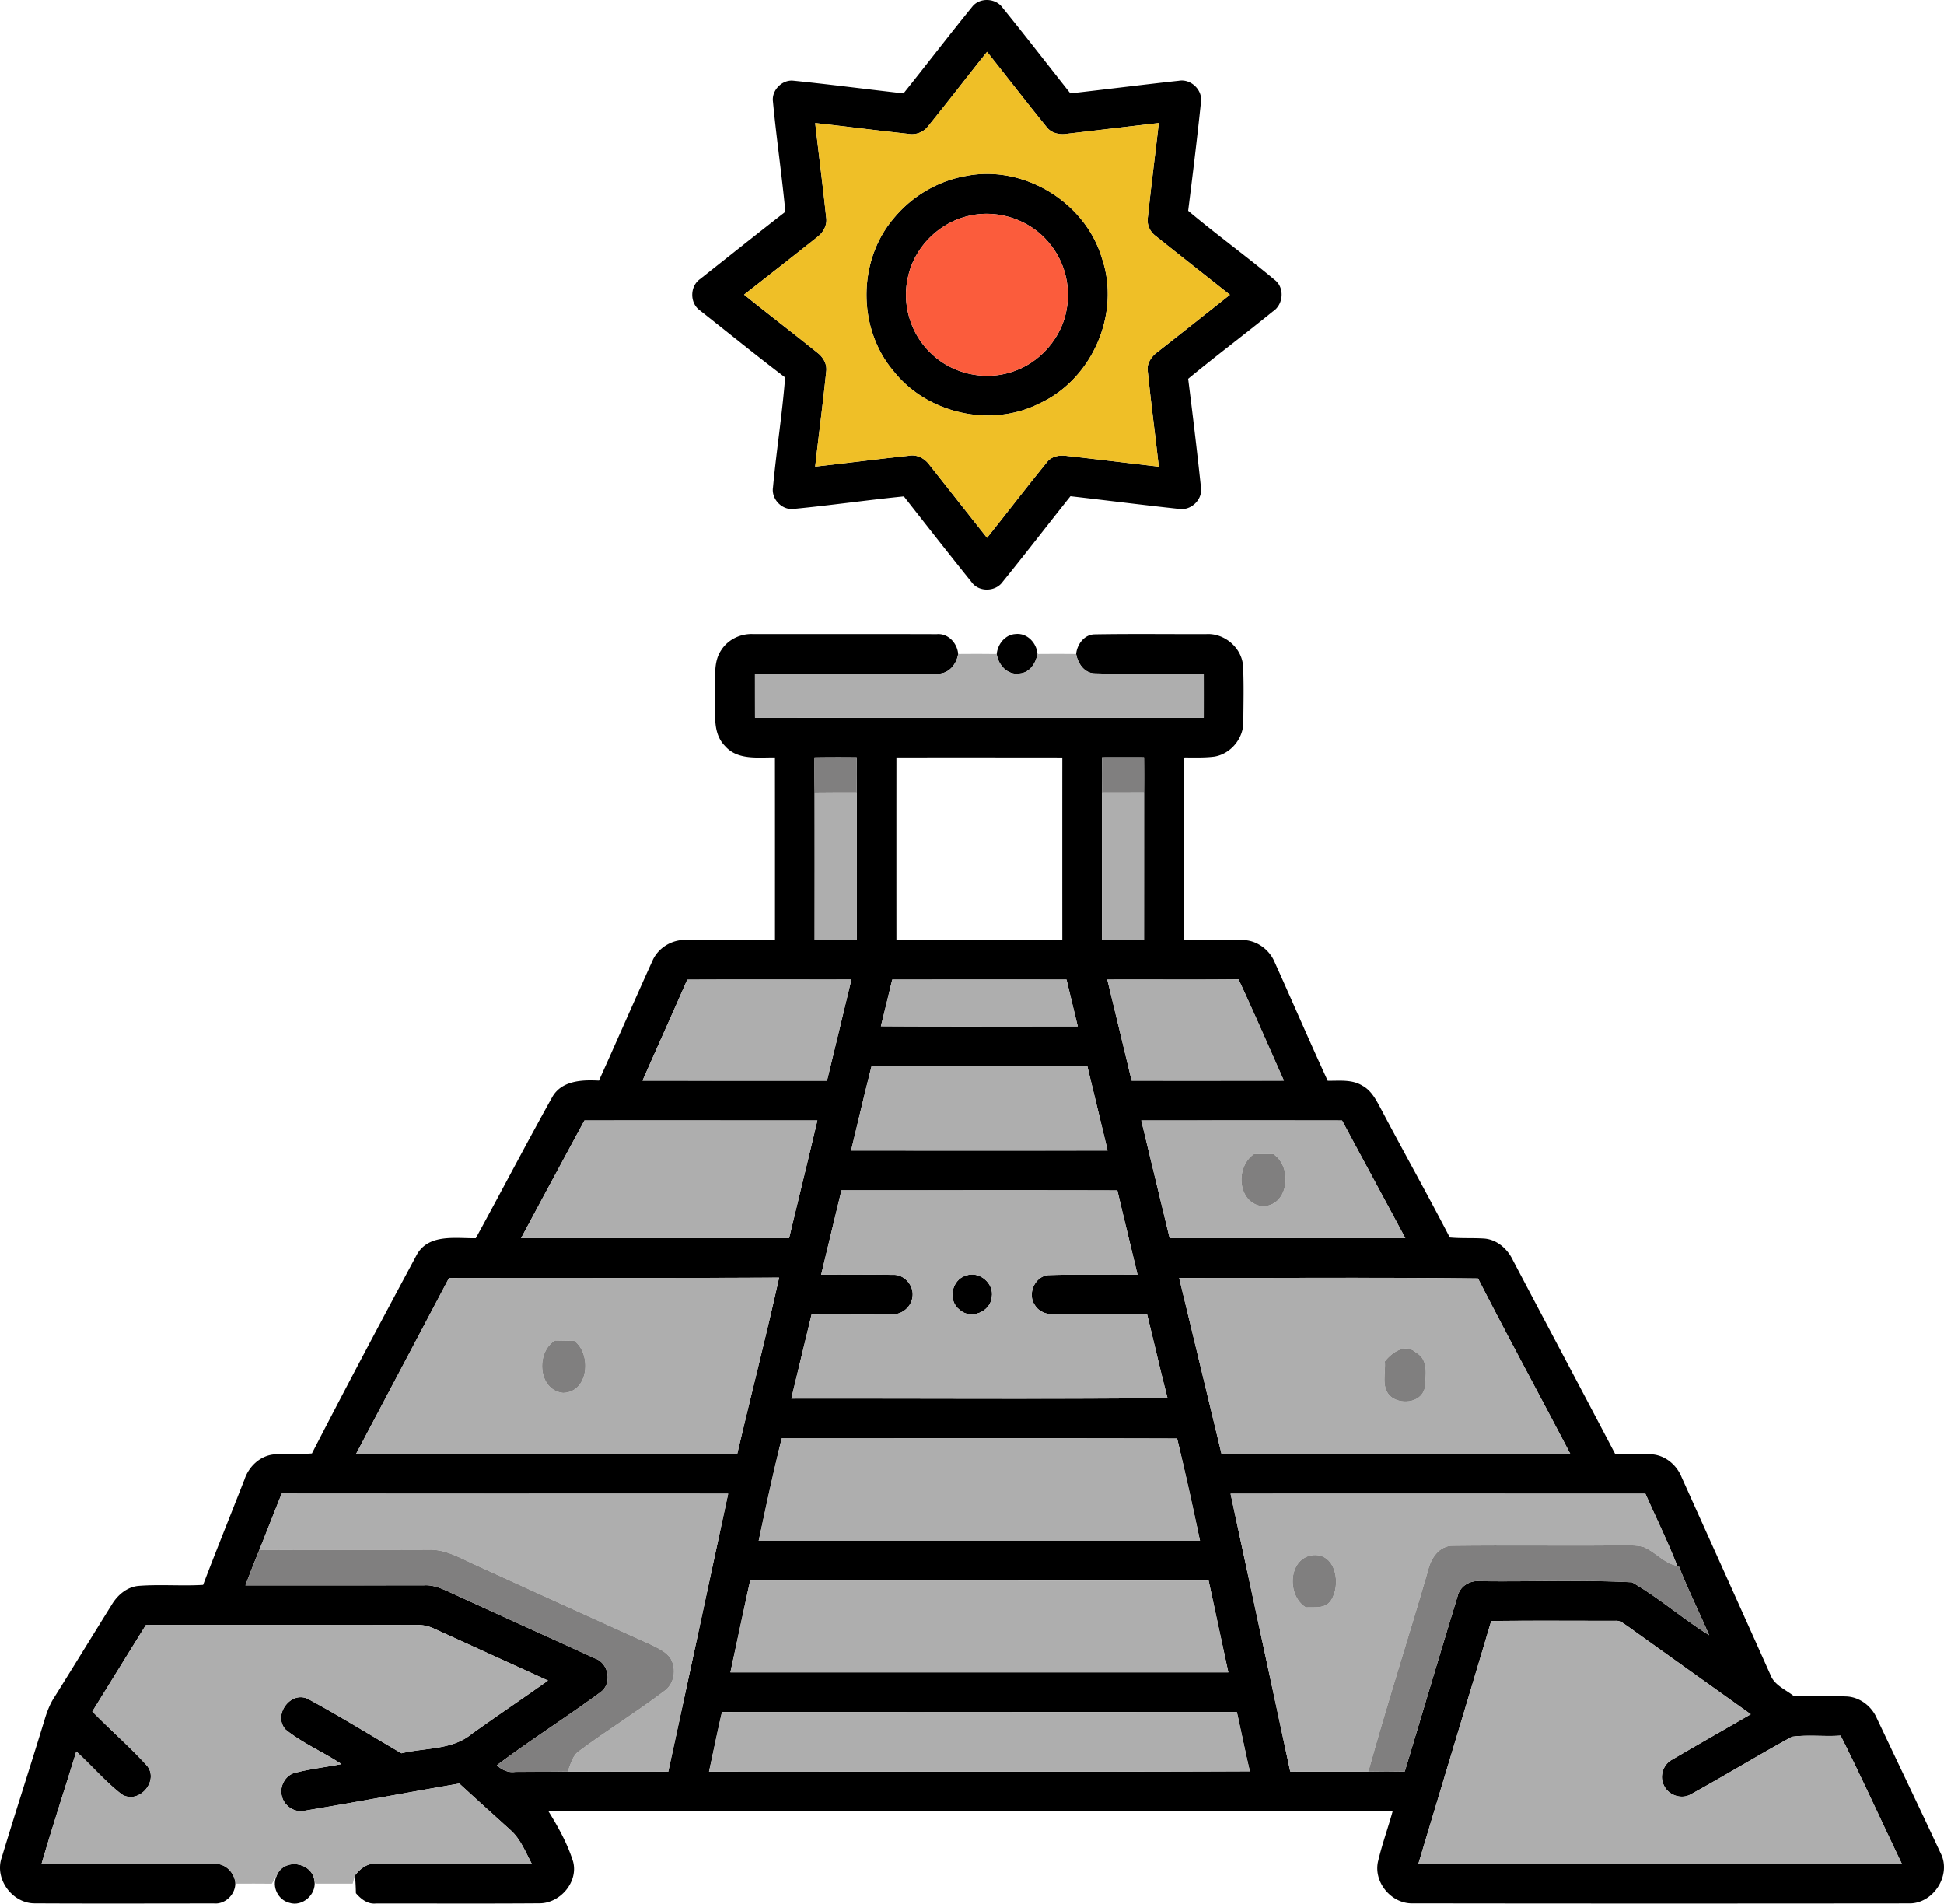
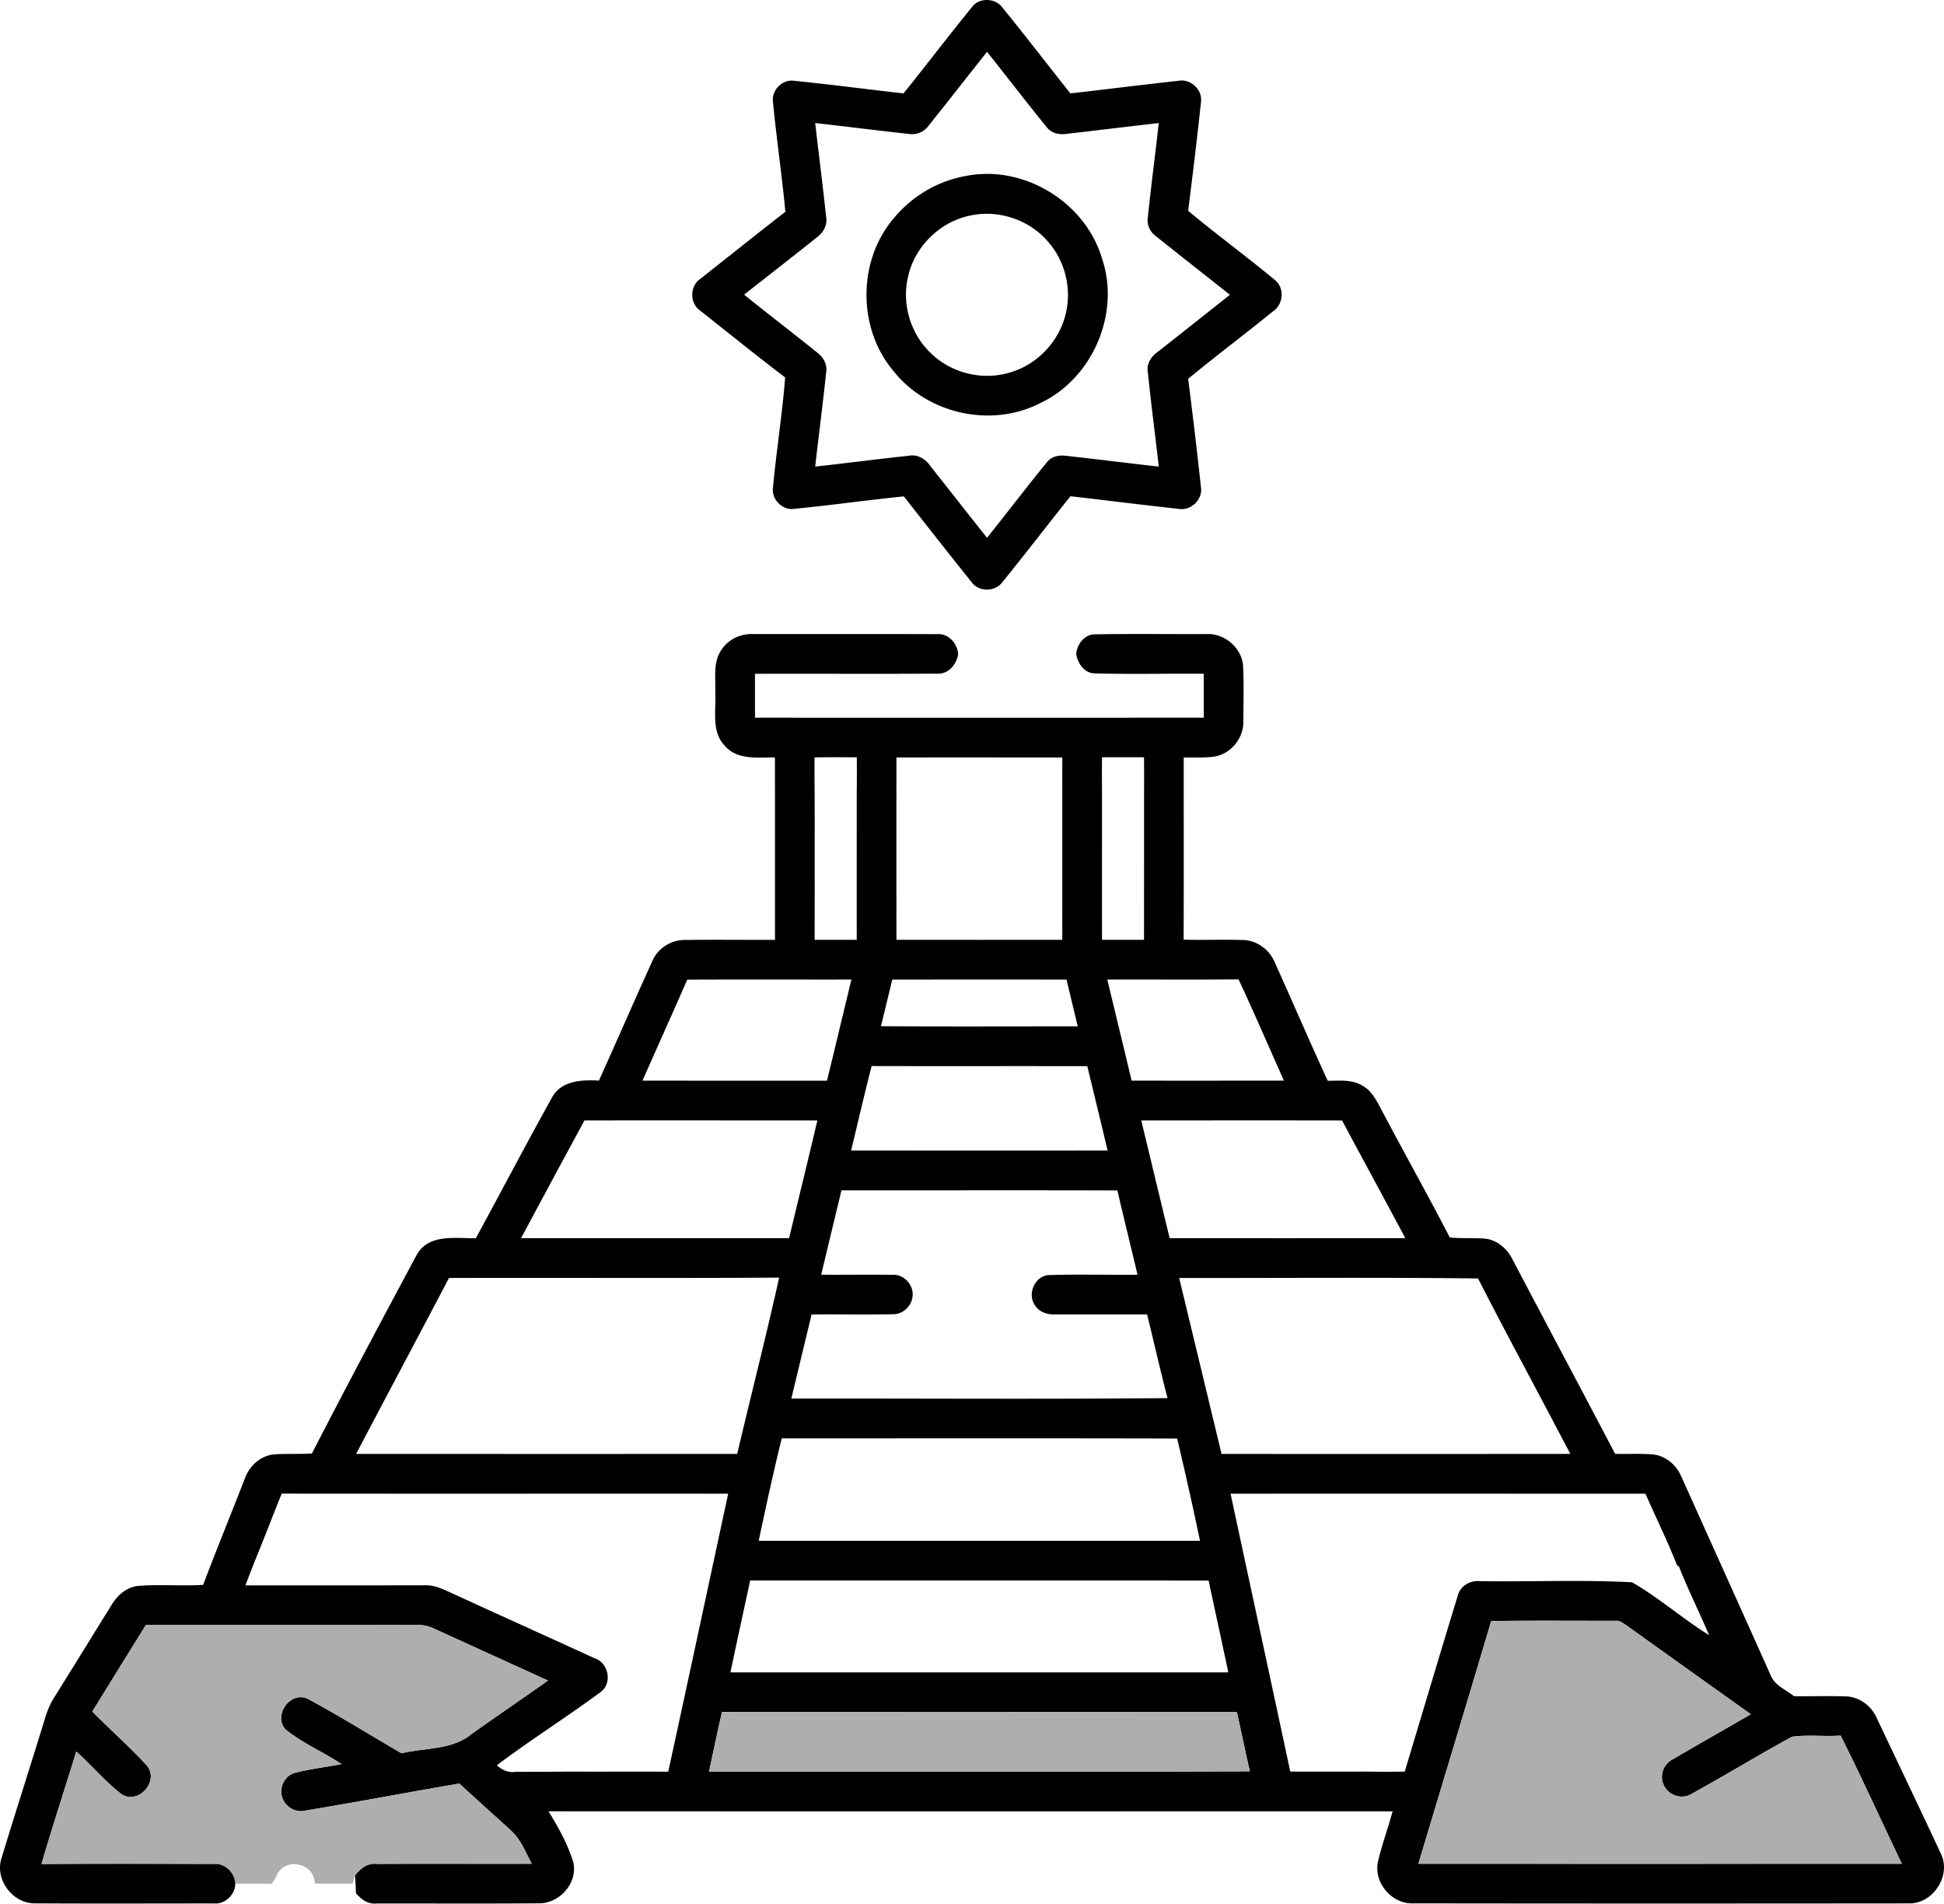
<svg xmlns="http://www.w3.org/2000/svg" width="652.861" height="639.162" viewBox="0 0 489.646 479.372">
  <path d="M244.908 1.668c1.89-2.37 5.89-2.16 7.62.28 5.78 7.12 11.37 14.39 17.07 21.57 9.11-1.03 18.2-2.19 27.31-3.18 3.01-.54 6.01 2.28 5.59 5.33-.96 9.15-2.08 18.28-3.23 27.41 7.11 5.97 14.64 11.42 21.76 17.37 2.63 1.97 2.25 6.27-.45 8-7.04 5.72-14.31 11.17-21.31 16.94 1.15 9.09 2.25 18.2 3.22 27.31.5 3.1-2.55 5.99-5.61 5.44-9.1-.98-18.17-2.14-27.26-3.18-5.71 7.15-11.28 14.41-17.04 21.51-1.78 2.58-6 2.7-7.84.14-5.75-7.15-11.41-14.39-17.08-21.61-9.3.93-18.55 2.27-27.85 3.16-2.9.29-5.57-2.54-5.11-5.42.86-9.25 2.34-18.43 3.06-27.69-7.25-5.51-14.33-11.25-21.48-16.89-2.59-1.85-2.54-6.08.06-7.89 7.16-5.65 14.28-11.35 21.48-16.94-.88-9.27-2.25-18.49-3.13-27.76-.37-2.83 2.31-5.56 5.15-5.25 9.26.94 18.49 2.16 27.74 3.2 5.82-7.25 11.46-14.64 17.33-21.85m-11.05 30.01a5.115 5.115 0 0 1-5.01 2.04c-7.84-.84-15.67-1.86-23.52-2.73.9 7.9 1.92 15.78 2.76 23.69.35 1.98-.69 3.87-2.26 5.03-6.1 4.87-12.26 9.67-18.41 14.49 6.09 4.93 12.32 9.67 18.41 14.58 1.51 1.13 2.58 2.93 2.27 4.87-.82 7.96-1.88 15.9-2.77 23.85 7.83-.86 15.64-1.89 23.48-2.72 2.14-.45 4.19.68 5.39 2.41 4.81 6.07 9.59 12.17 14.41 18.24 5.05-6.31 9.95-12.74 15.06-19 1.19-1.6 3.29-1.91 5.15-1.61 7.69.85 15.36 1.81 23.05 2.69-.89-7.97-1.96-15.93-2.77-23.91-.37-2.1.98-3.93 2.61-5.08 6.04-4.73 12.05-9.51 18.08-14.28-6.21-4.94-12.47-9.82-18.66-14.78-1.5-1.08-2.34-2.95-2.01-4.79.82-7.9 1.86-15.78 2.75-23.68-7.68.86-15.33 1.82-23 2.69-1.91.34-4.06-.08-5.27-1.71-5.07-6.24-9.97-12.62-14.98-18.91-4.96 6.17-9.78 12.47-14.76 18.62z" />
  <path d="M243.268 44.318c14.5-2.9 30.01 6.5 34.25 20.63 4.82 13.92-2.36 30.53-15.72 36.66-12.24 6.2-28.3 2.56-36.76-8.19-9.09-10.73-9.05-27.8.1-38.48 4.55-5.51 11.07-9.39 18.13-10.62m1.02 9.98c-7.59 1.58-13.96 7.85-15.58 15.44-1.63 6.86.67 14.46 5.83 19.27 5.24 5.1 13.33 6.96 20.27 4.66 7.1-2.21 12.68-8.59 13.88-15.93 1.04-5.82-.62-12.04-4.44-16.55-4.69-5.78-12.71-8.51-19.96-6.89zM181.698 163.658c1.73-2.68 4.92-4.16 8.08-3.99 15.38.01 30.77-.03 46.15.02 2.89-.27 5.19 2.26 5.41 5-.41 2.7-2.52 5.2-5.46 4.94-15.24.12-30.48-.01-45.72.05 0 3.68 0 7.36.01 11.05 37.67.02 75.35.01 113.03 0 .01-3.69.01-7.37 0-11.06-9.14-.09-18.29.17-27.43-.1-2.67-.02-4.3-2.5-4.71-4.88.23-2.42 2.03-4.9 4.64-4.95 9.36-.16 18.72-.04 28.08-.06 4.59-.31 9.01 3.42 9.32 8.03.23 4.64.1 9.3.07 13.94.11 4.22-3.14 8.21-7.31 8.88-2.56.33-5.14.2-7.71.22 0 15.29.04 30.58-.02 45.87 4.92.15 9.85-.07 14.77.1 3.58-.02 6.87 2.38 8.2 5.66 4.48 9.91 8.77 19.9 13.32 29.77 2.93.04 6.12-.39 8.74 1.24 2.43 1.31 3.62 3.92 4.88 6.23 5.65 10.7 11.57 21.25 17.13 32 2.91.28 5.85.08 8.77.28 3.2.29 5.82 2.66 7.15 5.49 8.55 16.25 17.19 32.45 25.72 48.71 3.18.1 6.38-.11 9.56.15 3.21.36 5.94 2.7 7.15 5.65 7.46 16.58 14.95 33.16 22.38 49.77.97 2.7 3.87 3.78 5.97 5.46 4.34.07 8.7-.11 13.05.06 3.42.07 6.5 2.42 7.83 5.53 5.35 11.31 10.76 22.59 16.05 33.93 2.83 5.51-1.83 12.8-7.99 12.66-41.65.04-83.3.05-124.95-.01-5.46.17-10.11-5.49-8.7-10.81.99-4.17 2.47-8.22 3.61-12.36-70.87 0-141.75.03-212.62-.01 2.48 3.99 4.79 8.16 6.2 12.66 1.37 5.16-3.3 10.55-8.52 10.51-13.69.1-27.4.03-41.09.04-2.11.24-3.8-1.09-5.09-2.59-.03-1.5-.11-3-.23-4.48 1.29-1.68 3.09-3.15 5.35-2.9 13.06-.07 26.12.01 39.17-.03-1.57-2.93-2.79-6.18-5.32-8.45-4.32-3.92-8.65-7.81-12.93-11.75-12.98 2.23-25.93 4.68-38.92 6.84-2.47.57-5.12-1.1-5.73-3.54-.74-2.43.73-5.33 3.21-5.99 3.86-1.01 7.85-1.43 11.76-2.21-4.6-3.07-9.81-5.23-14.09-8.72-3.26-3.63 1.31-9.89 5.74-7.65 7.95 4.3 15.65 9.09 23.46 13.65 5.92-1.44 12.79-.77 17.71-4.89 6.35-4.54 12.83-8.91 19.2-13.42-9.53-4.34-19.07-8.69-28.6-13.04a9.784 9.784 0 0 0-4.63-.98c-22.69.05-45.37.01-68.06.03-4.51 7.25-8.99 14.52-13.49 21.78 4.49 4.58 9.34 8.8 13.66 13.52 3.41 3.86-1.96 10.04-6.27 7.32-4.14-3.19-7.54-7.26-11.42-10.77-2.9 9.45-6.01 18.84-8.76 28.33 14.44-.1 28.89-.07 43.33-.02 2.69-.26 4.93 1.78 5.44 4.34.39 3-2.3 5.88-5.33 5.61-15.01.01-30.03.06-45.04-.02-5.71.1-10.33-6.13-8.42-11.56 3.49-11.53 7.22-22.99 10.74-34.51.59-2 1.31-3.98 2.45-5.74 4.88-7.78 9.67-15.63 14.53-23.42 1.45-2.42 3.84-4.46 6.74-4.72 5.41-.42 10.85.07 16.26-.25 3.38-8.88 6.96-17.68 10.42-26.53 1.07-3.25 3.89-5.95 7.36-6.32 3.2-.26 6.42 0 9.63-.25 8.65-16.8 17.53-33.48 26.46-50.13 3.04-5.24 9.74-3.99 14.81-4.06 6.5-11.87 12.75-23.9 19.35-35.71 2.41-4.04 7.51-4.21 11.67-3.99 4.52-10.01 8.9-20.09 13.44-30.09 1.4-3.3 4.9-5.44 8.46-5.32 7.48-.1 14.96.01 22.44-.03 0-15.31.01-30.62-.01-45.93-4.27-.05-9.45.74-12.59-2.9-3.45-3.52-2.22-8.77-2.44-13.19.16-3.67-.68-7.77 1.54-10.99m23.46 27.07c-.01 2.95-.01 5.89.03 8.84.02 12.36.01 24.72 0 37.09 3.53.02 7.06.01 10.6 0-.01-12.38 0-24.75 0-37.13.04-2.94.04-5.88.02-8.82-3.55-.04-7.1-.04-10.65.02m20.63.01c-.01 15.31-.01 30.62 0 45.92 13.93.01 27.85.02 41.78 0-.01-15.31-.01-30.61 0-45.91-13.93-.02-27.85-.02-41.78-.01m51.78-.04c-.03 2.94-.03 5.88 0 8.83 0 12.38-.01 24.76 0 37.14h10.58c.01-12.38.01-24.77.01-37.15.02-2.94.02-5.88-.01-8.82-3.53-.02-7.05-.02-10.58 0m-104.47 56c-3.71 8.5-7.54 16.95-11.27 25.43 15.49.01 30.98 0 46.47.01 2.07-8.48 4.1-16.98 6.15-25.47-13.79.02-27.57-.04-41.35.03m51.64-.02c-.95 3.91-1.88 7.83-2.86 11.74 16.53.11 33.06.03 49.58.04-.95-3.93-1.89-7.85-2.83-11.78-14.63-.02-29.26-.01-43.89 0m54.16 0c2.05 8.48 4.1 16.96 6.13 25.45 12.79.01 25.57.01 38.36-.01-3.81-8.5-7.48-17.07-11.43-25.5-11.02.12-22.04.01-33.06.06m-64.53 43.05c21.54.01 43.07.02 64.61 0-1.68-7.09-3.41-14.17-5.11-21.25-18.11-.04-36.22.02-54.33-.03-1.81 7.07-3.45 14.19-5.17 21.28m-67.16-7.59c-5.33 9.88-10.68 19.75-15.96 29.65 22.5.02 45.01.01 67.51 0 2.36-9.89 4.8-19.76 7.12-29.65-19.56 0-39.11-.01-58.67 0m140.25 0c2.38 9.89 4.75 19.78 7.15 29.66 19.79 0 39.57.01 59.36-.01-5.28-9.9-10.65-19.75-15.94-29.64-16.86-.03-33.71-.01-50.57-.01m-75.51 17.6c-1.71 7.08-3.42 14.17-5.11 21.26 6.02.04 12.04-.06 18.06.03 2.96-.17 5.46 2.84 4.91 5.72-.35 2.37-2.58 4.28-4.99 4.2-6.8.16-13.6-.02-20.4.07-1.7 7.06-3.41 14.11-5.1 21.17 31.58-.06 63.17.19 94.75-.12-1.82-7-3.41-14.05-5.14-21.06-7.69-.03-15.38.02-23.07-.01-1.95.09-4.05-.53-5.14-2.25-2.03-2.77-.19-7.26 3.25-7.65 7.51-.25 15.03-.02 22.54-.1-1.66-7.08-3.43-14.14-5.07-21.23-23.16-.07-46.32-.01-69.49-.03m-98.85 22.08c-7.78 14.78-15.63 29.53-23.41 44.31 32 0 64 .02 96-.01 3.46-14.81 7.27-29.54 10.55-44.39-27.71.17-55.42.01-83.14.09m183.9 0c3.58 14.77 7.12 29.54 10.68 44.31 29.28.01 58.56.02 87.84-.01-7.7-14.75-15.67-29.37-23.24-44.18-25.09-.3-50.19-.08-75.28-.12m-100.1 40.39c-2.12 8.56-3.97 17.17-5.8 25.79 37.05 0 74.1.01 111.15 0-1.81-8.61-3.71-17.2-5.76-25.75-33.2-.1-66.39-.03-99.59-.04m-125.94 13.91c-1.92 4.72-3.74 9.47-5.64 14.2-1.21 2.95-2.38 5.92-3.5 8.91 15.01-.01 30.01.01 45.01-.02 2.35-.15 4.52.85 6.6 1.81 12.1 5.56 24.25 11.02 36.35 16.57 3.5 1.13 4.53 6.28 1.51 8.5-8.58 6.33-17.63 12.03-26.15 18.44 1.28 1.17 2.86 1.92 4.63 1.66 4.41-.04 8.81.01 13.22-.07 8.44.05 16.88-.02 25.32.03 5.09-23.32 10.07-46.67 15.1-70.01-37.48-.02-74.97.02-112.45-.02m238.99.02c5 23.33 10.05 46.65 15.04 69.98 6.56.02 13.11.02 19.67 0 3.05.07 6.1.06 9.16 0 4.44-14.72 8.81-29.46 13.31-44.15.58-2.55 3.12-4.06 5.64-3.8 12.76.18 25.59-.39 38.31.28 6.79 3.92 12.74 9.17 19.41 13.32-2.49-5.82-5.32-11.48-7.64-17.37l-.39-.1c-2.42-6.16-5.35-12.11-8.02-18.16-34.83 0-69.66-.01-104.49 0m-121 21.86c-1.68 7.71-3.33 15.42-4.98 23.14 41.81-.01 83.61 0 125.42 0-1.65-7.72-3.32-15.42-4.97-23.13-38.49-.01-76.98 0-115.47-.01m186.65 10.2c-6.04 20.4-12.24 40.75-18.34 61.13 40.59.02 81.18.01 121.77 0-5.16-10.75-10.06-21.62-15.42-32.27-4.08.29-8.22-.27-12.26.29-8.57 4.68-16.91 9.79-25.47 14.49-2.38 1.37-5.7.22-6.79-2.27-1.19-2.29-.15-5.31 2.12-6.48 6.56-3.84 13.19-7.59 19.77-11.41-10.34-7.4-20.72-14.76-31.05-22.19-.95-.59-1.87-1.49-3.07-1.34-10.42 0-20.84-.08-31.26.05m-193.75 22.92c-1.15 4.99-2.18 10-3.26 15.01 45.41-.04 90.81.11 136.22-.08-1.16-4.96-2.16-9.95-3.27-14.92-43.23 0-86.46.02-129.69-.01z" />
-   <path d="M251.048 164.698c.24-2.49 2.1-4.89 4.73-5.04 2.93-.34 5.33 2.24 5.55 5.03-.43 2.35-1.97 4.76-4.59 4.92-2.99.46-5.3-2.15-5.69-4.91zM243.278 321.228c3.34-1.29 7.2 1.95 6.52 5.46-.37 3.71-5.35 5.67-8.11 3.12-3.01-2.25-2.03-7.55 1.59-8.58zM69.628 472.498c1.65-4.74 9.07-3.71 9.6 1.22.47 3.38-3.09 6.53-6.38 5.43-2.79-.7-4.43-4.03-3.22-6.65z" />
  <g>
-     <path fill="#efbf27" d="M233.858 31.678c4.98-6.15 9.8-12.45 14.76-18.62 5.01 6.29 9.91 12.67 14.98 18.91 1.21 1.63 3.36 2.05 5.27 1.71 7.67-.87 15.32-1.83 23-2.69-.89 7.9-1.93 15.78-2.75 23.68-.33 1.84.51 3.71 2.01 4.79 6.19 4.96 12.45 9.84 18.66 14.78-6.03 4.77-12.04 9.55-18.08 14.28-1.63 1.15-2.98 2.98-2.61 5.08.81 7.98 1.88 15.94 2.77 23.91-7.69-.88-15.36-1.84-23.05-2.69-1.86-.3-3.96.01-5.15 1.61-5.11 6.26-10.01 12.69-15.06 19-4.82-6.07-9.6-12.17-14.41-18.24-1.2-1.73-3.25-2.86-5.39-2.41-7.84.83-15.65 1.86-23.48 2.72.89-7.95 1.95-15.89 2.77-23.85.31-1.94-.76-3.74-2.27-4.87-6.09-4.91-12.32-9.65-18.41-14.58 6.15-4.82 12.31-9.62 18.41-14.49 1.57-1.16 2.61-3.05 2.26-5.03-.84-7.91-1.86-15.79-2.76-23.69 7.85.87 15.68 1.89 23.52 2.73 1.91.34 3.88-.47 5.01-2.04m9.41 12.64c-7.06 1.23-13.58 5.11-18.13 10.62-9.15 10.68-9.19 27.75-.1 38.48 8.46 10.75 24.52 14.39 36.76 8.19 13.36-6.13 20.54-22.74 15.72-36.66-4.24-14.13-19.75-23.53-34.25-20.63z" />
-   </g>
+     </g>
  <g>
-     <path fill="#fb5c3c" d="M244.288 54.298c7.25-1.62 15.27 1.11 19.96 6.89 3.82 4.51 5.48 10.73 4.44 16.55-1.2 7.34-6.78 13.72-13.88 15.93-6.94 2.3-15.03.44-20.27-4.66-5.16-4.81-7.46-12.41-5.83-19.27 1.62-7.59 7.99-13.86 15.58-15.44z" />
-   </g>
+     </g>
  <g fill="#aeaeae">
-     <path d="M241.338 164.688c3.23-.03 6.47-.04 9.71.01.39 2.76 2.7 5.37 5.69 4.91 2.62-.16 4.16-2.57 4.59-4.92 3.24-.03 6.48-.04 9.73 0 .41 2.38 2.04 4.86 4.71 4.88 9.14.27 18.29.01 27.43.1.01 3.69.01 7.37 0 11.06-37.68.01-75.36.02-113.03 0-.01-3.69-.01-7.37-.01-11.05 15.24-.06 30.48.07 45.72-.05 2.94.26 5.05-2.24 5.46-4.94zM205.188 199.568c3.53-.04 7.06-.05 10.6-.04 0 12.38-.01 24.75 0 37.13-3.54.01-7.07.02-10.6 0 .01-12.37.02-24.73 0-37.09zM277.568 199.528c3.52 0 7.05 0 10.59-.01 0 12.38 0 24.77-.01 37.15h-10.58c-.01-12.38 0-24.76 0-37.14zM173.098 246.698c13.78-.07 27.56-.01 41.35-.03-2.05 8.49-4.08 16.99-6.15 25.47-15.49-.01-30.98 0-46.47-.01 3.73-8.48 7.56-16.93 11.27-25.43zM224.738 246.678c14.63-.01 29.26-.02 43.89 0 .94 3.93 1.88 7.85 2.83 11.78-16.52-.01-33.05.07-49.58-.04.98-3.91 1.91-7.83 2.86-11.74zM278.898 246.678c11.02-.05 22.04.06 33.06-.06 3.95 8.43 7.62 17 11.43 25.5-12.79.02-25.57.02-38.36.01-2.03-8.49-4.08-16.97-6.13-25.45zM214.368 289.728c1.72-7.09 3.36-14.21 5.17-21.28 18.11.05 36.22-.01 54.33.03 1.7 7.08 3.43 14.16 5.11 21.25-21.54.02-43.07.01-64.61 0zM147.208 282.138c19.56-.01 39.11 0 58.67 0-2.32 9.89-4.76 19.76-7.12 29.65-22.5.01-45.01.02-67.51 0 5.28-9.9 10.63-19.77 15.96-29.65zM287.458 282.138c16.86 0 33.71-.02 50.57.01 5.29 9.89 10.66 19.74 15.94 29.64-19.79.02-39.57.01-59.36.01-2.4-9.88-4.77-19.77-7.15-29.66m28.42 8.46c-4.74 3.12-4.26 12.21 1.92 13.13 6.78.26 7.94-9.83 2.94-13.12-1.62.01-3.24.01-4.86-.01zM211.948 299.738c23.17.02 46.33-.04 69.49.03 1.64 7.09 3.41 14.15 5.07 21.23-7.51.08-15.03-.15-22.54.1-3.44.39-5.28 4.88-3.25 7.65 1.09 1.72 3.19 2.34 5.14 2.25 7.69.03 15.38-.02 23.07.01 1.73 7.01 3.32 14.06 5.14 21.06-31.58.31-63.17.06-94.75.12 1.69-7.06 3.4-14.11 5.1-21.17 6.8-.09 13.6.09 20.4-.07 2.41.08 4.64-1.83 4.99-4.2.55-2.88-1.95-5.89-4.91-5.72-6.02-.09-12.04.01-18.06-.03 1.69-7.09 3.4-14.18 5.11-21.26m31.33 21.49c-3.62 1.03-4.6 6.33-1.59 8.58 2.76 2.55 7.74.59 8.11-3.12.68-3.51-3.18-6.75-6.52-5.46zM113.098 321.818c27.72-.08 55.43.08 83.14-.09-3.28 14.85-7.09 29.58-10.55 44.39-32 .03-64 .01-96 .01 7.78-14.78 15.63-29.53 23.41-44.31m26.68 15.74c-4.87 2.96-4.27 12.56 2.06 13.2 6.48-.16 7.23-9.82 2.81-13.12-1.62-.01-3.25-.04-4.87-.08zM296.998 321.818c25.09.04 50.19-.18 75.28.12 7.57 14.81 15.54 29.43 23.24 44.18-29.28.03-58.56.02-87.84.01-3.56-14.77-7.1-29.54-10.68-44.31m51.81 21.01c.26 2.83-.93 6.23 1.18 8.58 2.43 2.43 7.89 1.98 8.84-1.73.26-3.03 1.13-7.24-2.09-9.03-2.71-2.52-6.1-.15-7.93 2.18zM196.898 362.208c33.2.01 66.39-.06 99.59.04 2.05 8.55 3.95 17.14 5.76 25.75-37.05.01-74.1 0-111.15 0 1.83-8.62 3.68-17.23 5.8-25.79zM70.958 376.118c37.48.04 74.97 0 112.45.02-5.03 23.34-10.01 46.69-15.1 70.01-8.44-.05-16.88.02-25.32-.03.76-1.87 1.19-4.08 2.99-5.26 6.93-5.15 14.3-9.7 21.18-14.91 2.7-1.77 3.31-5.6 1.75-8.31-1.11-1.66-3-2.5-4.71-3.37-14.68-6.62-29.33-13.29-43.98-19.98-3.98-1.75-7.9-4.26-12.42-4.03-14.16.07-28.32-.03-42.48.06 1.9-4.73 3.72-9.48 5.64-14.2zM309.948 376.138c34.83-.01 69.66 0 104.49 0 2.67 6.05 5.6 12 8.02 18.16-3.3-.58-5.46-3.47-8.45-4.73-2.01-.57-4.13-.38-6.18-.42-13.95.15-27.91-.08-41.86.1-3.5-.07-5.61 3.23-6.29 6.28-4.91 16.89-10.33 33.64-15.02 50.59-6.56.02-13.11.02-19.67 0-4.99-23.33-10.04-46.65-15.04-69.98m18.96 28.63c2.17-.13 4.84.43 6.28-1.68 2.62-3.79 1.48-11.86-4.36-11.5-6.38.6-6.81 10.22-1.92 13.18zM188.948 397.998c38.49.01 76.98 0 115.47.01 1.65 7.71 3.32 15.41 4.97 23.13-41.81 0-83.61-.01-125.42 0 1.65-7.72 3.3-15.43 4.98-23.14z" />
    <path d="M375.598 408.198c10.42-.13 20.84-.05 31.26-.05 1.2-.15 2.12.75 3.07 1.34 10.33 7.43 20.71 14.79 31.05 22.19-6.58 3.82-13.21 7.57-19.77 11.41-2.27 1.17-3.31 4.19-2.12 6.48 1.09 2.49 4.41 3.64 6.79 2.27 8.56-4.7 16.9-9.81 25.47-14.49 4.04-.56 8.18 0 12.26-.29 5.36 10.65 10.26 21.52 15.42 32.27-40.59.01-81.18.02-121.77 0 6.1-20.38 12.3-40.73 18.34-61.13zM23.248 430.988c4.5-7.26 8.98-14.53 13.49-21.78 22.69-.02 45.37.02 68.06-.03 1.6-.05 3.18.27 4.63.98 9.53 4.35 19.07 8.7 28.6 13.04-6.37 4.51-12.85 8.88-19.2 13.42-4.92 4.12-11.79 3.45-17.71 4.89-7.81-4.56-15.51-9.35-23.46-13.65-4.43-2.24-9 4.02-5.74 7.65 4.28 3.49 9.49 5.65 14.09 8.72-3.91.78-7.9 1.2-11.76 2.21-2.48.66-3.95 3.56-3.21 5.99.61 2.44 3.26 4.11 5.73 3.54 12.99-2.16 25.94-4.61 38.92-6.84 4.28 3.94 8.61 7.83 12.93 11.75 2.53 2.27 3.75 5.52 5.32 8.45-13.05.04-26.11-.04-39.17.03-2.26-.25-4.06 1.22-5.35 2.9-.15.52-.44 1.56-.58 2.08-3.13-.01-6.26-.01-9.38.01l-.23-.63c-.53-4.93-7.95-5.96-9.6-1.22-.29.47-.87 1.4-1.16 1.86-3-.03-6.01-.03-9.01-.01l-.23-.64c-.51-2.56-2.75-4.6-5.44-4.34-14.44-.05-28.89-.08-43.33.02 2.75-9.49 5.86-18.88 8.76-28.33 3.88 3.51 7.28 7.58 11.42 10.77 4.31 2.72 9.68-3.46 6.27-7.32-4.32-4.72-9.17-8.94-13.66-13.52zM181.848 431.118c43.23.03 86.46.01 129.69.01 1.11 4.97 2.11 9.96 3.27 14.92-45.41.19-90.81.04-136.22.08 1.08-5.01 2.11-10.02 3.26-15.01z" />
  </g>
  <g fill="#807f7f">
-     <path d="M205.158 190.728c3.55-.06 7.1-.06 10.65-.02.02 2.94.02 5.88-.02 8.82-3.54-.01-7.07 0-10.6.04-.04-2.95-.04-5.89-.03-8.84zM277.568 190.698c3.53-.02 7.05-.02 10.58 0 .03 2.94.03 5.88.01 8.82-3.54.01-7.07.01-10.59.01-.03-2.95-.03-5.89 0-8.83zM315.878 290.598c1.62.02 3.24.02 4.86.01 5 3.29 3.84 13.38-2.94 13.12-6.18-.92-6.66-10.01-1.92-13.13zM139.778 337.558c1.62.04 3.25.07 4.87.08 4.42 3.3 3.67 12.96-2.81 13.12-6.33-.64-6.93-10.24-2.06-13.2zM348.808 342.828c1.83-2.33 5.22-4.7 7.93-2.18 3.22 1.79 2.35 6 2.09 9.03-.95 3.71-6.41 4.16-8.84 1.73-2.11-2.35-.92-5.75-1.18-8.58zM359.678 395.528c.68-3.05 2.79-6.35 6.29-6.28 13.95-.18 27.91.05 41.86-.1 2.05.04 4.17-.15 6.18.42 2.99 1.26 5.15 4.15 8.45 4.73l.39.1c2.32 5.89 5.15 11.55 7.64 17.37-6.67-4.15-12.62-9.4-19.41-13.32-12.72-.67-25.55-.1-38.31-.28-2.52-.26-5.06 1.25-5.64 3.8-4.5 14.69-8.87 29.43-13.31 44.15-3.06.06-6.11.07-9.16 0 4.69-16.95 10.11-33.7 15.02-50.59zM61.818 399.228c1.12-2.99 2.29-5.96 3.5-8.91 14.16-.09 28.32.01 42.48-.06 4.52-.23 8.44 2.28 12.42 4.03 14.65 6.69 29.3 13.36 43.98 19.98 1.71.87 3.6 1.71 4.71 3.37 1.56 2.71.95 6.54-1.75 8.31-6.88 5.21-14.25 9.76-21.18 14.91-1.8 1.18-2.23 3.39-2.99 5.26-4.41.08-8.81.03-13.22.07-1.77.26-3.35-.49-4.63-1.66 8.52-6.41 17.57-12.11 26.15-18.44 3.02-2.22 1.99-7.37-1.51-8.5-12.1-5.55-24.25-11.01-36.35-16.57-2.08-.96-4.25-1.96-6.6-1.81-15 .03-30 .01-45.01.02zM328.908 404.768c-4.89-2.96-4.46-12.58 1.92-13.18 5.84-.36 6.98 7.71 4.36 11.5-1.44 2.11-4.11 1.55-6.28 1.68z" />
-   </g>
+     </g>
</svg>